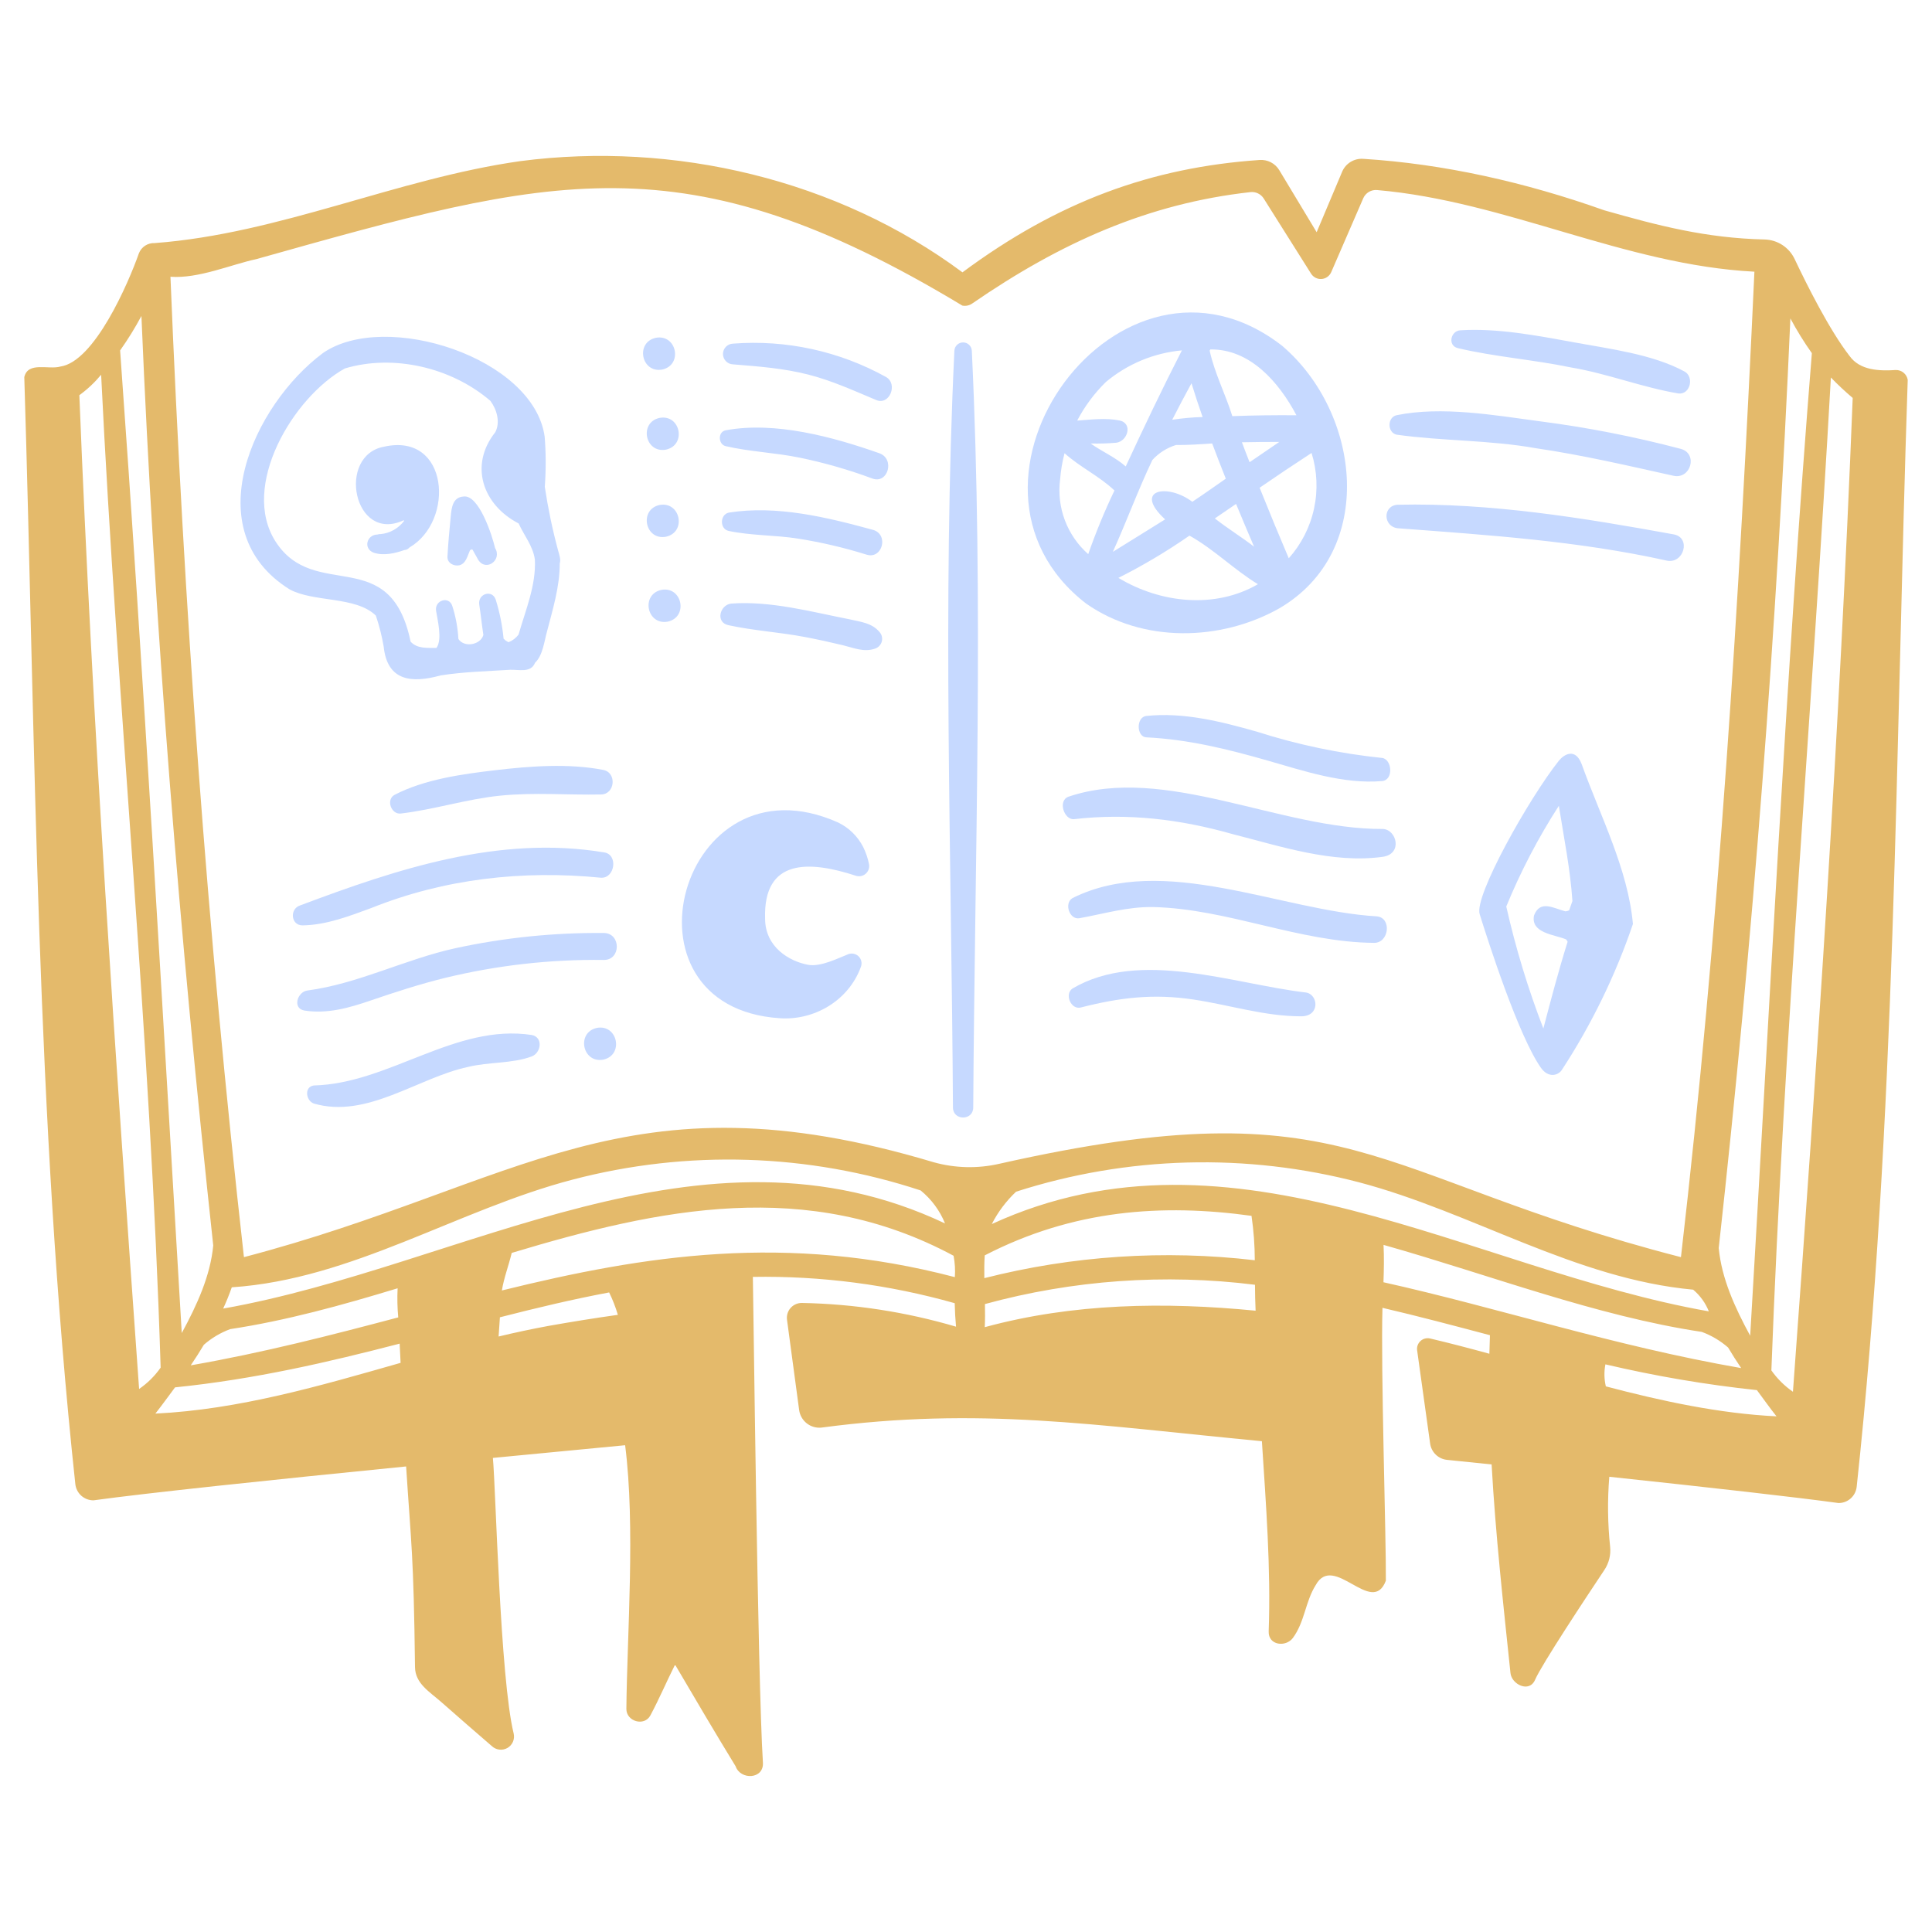
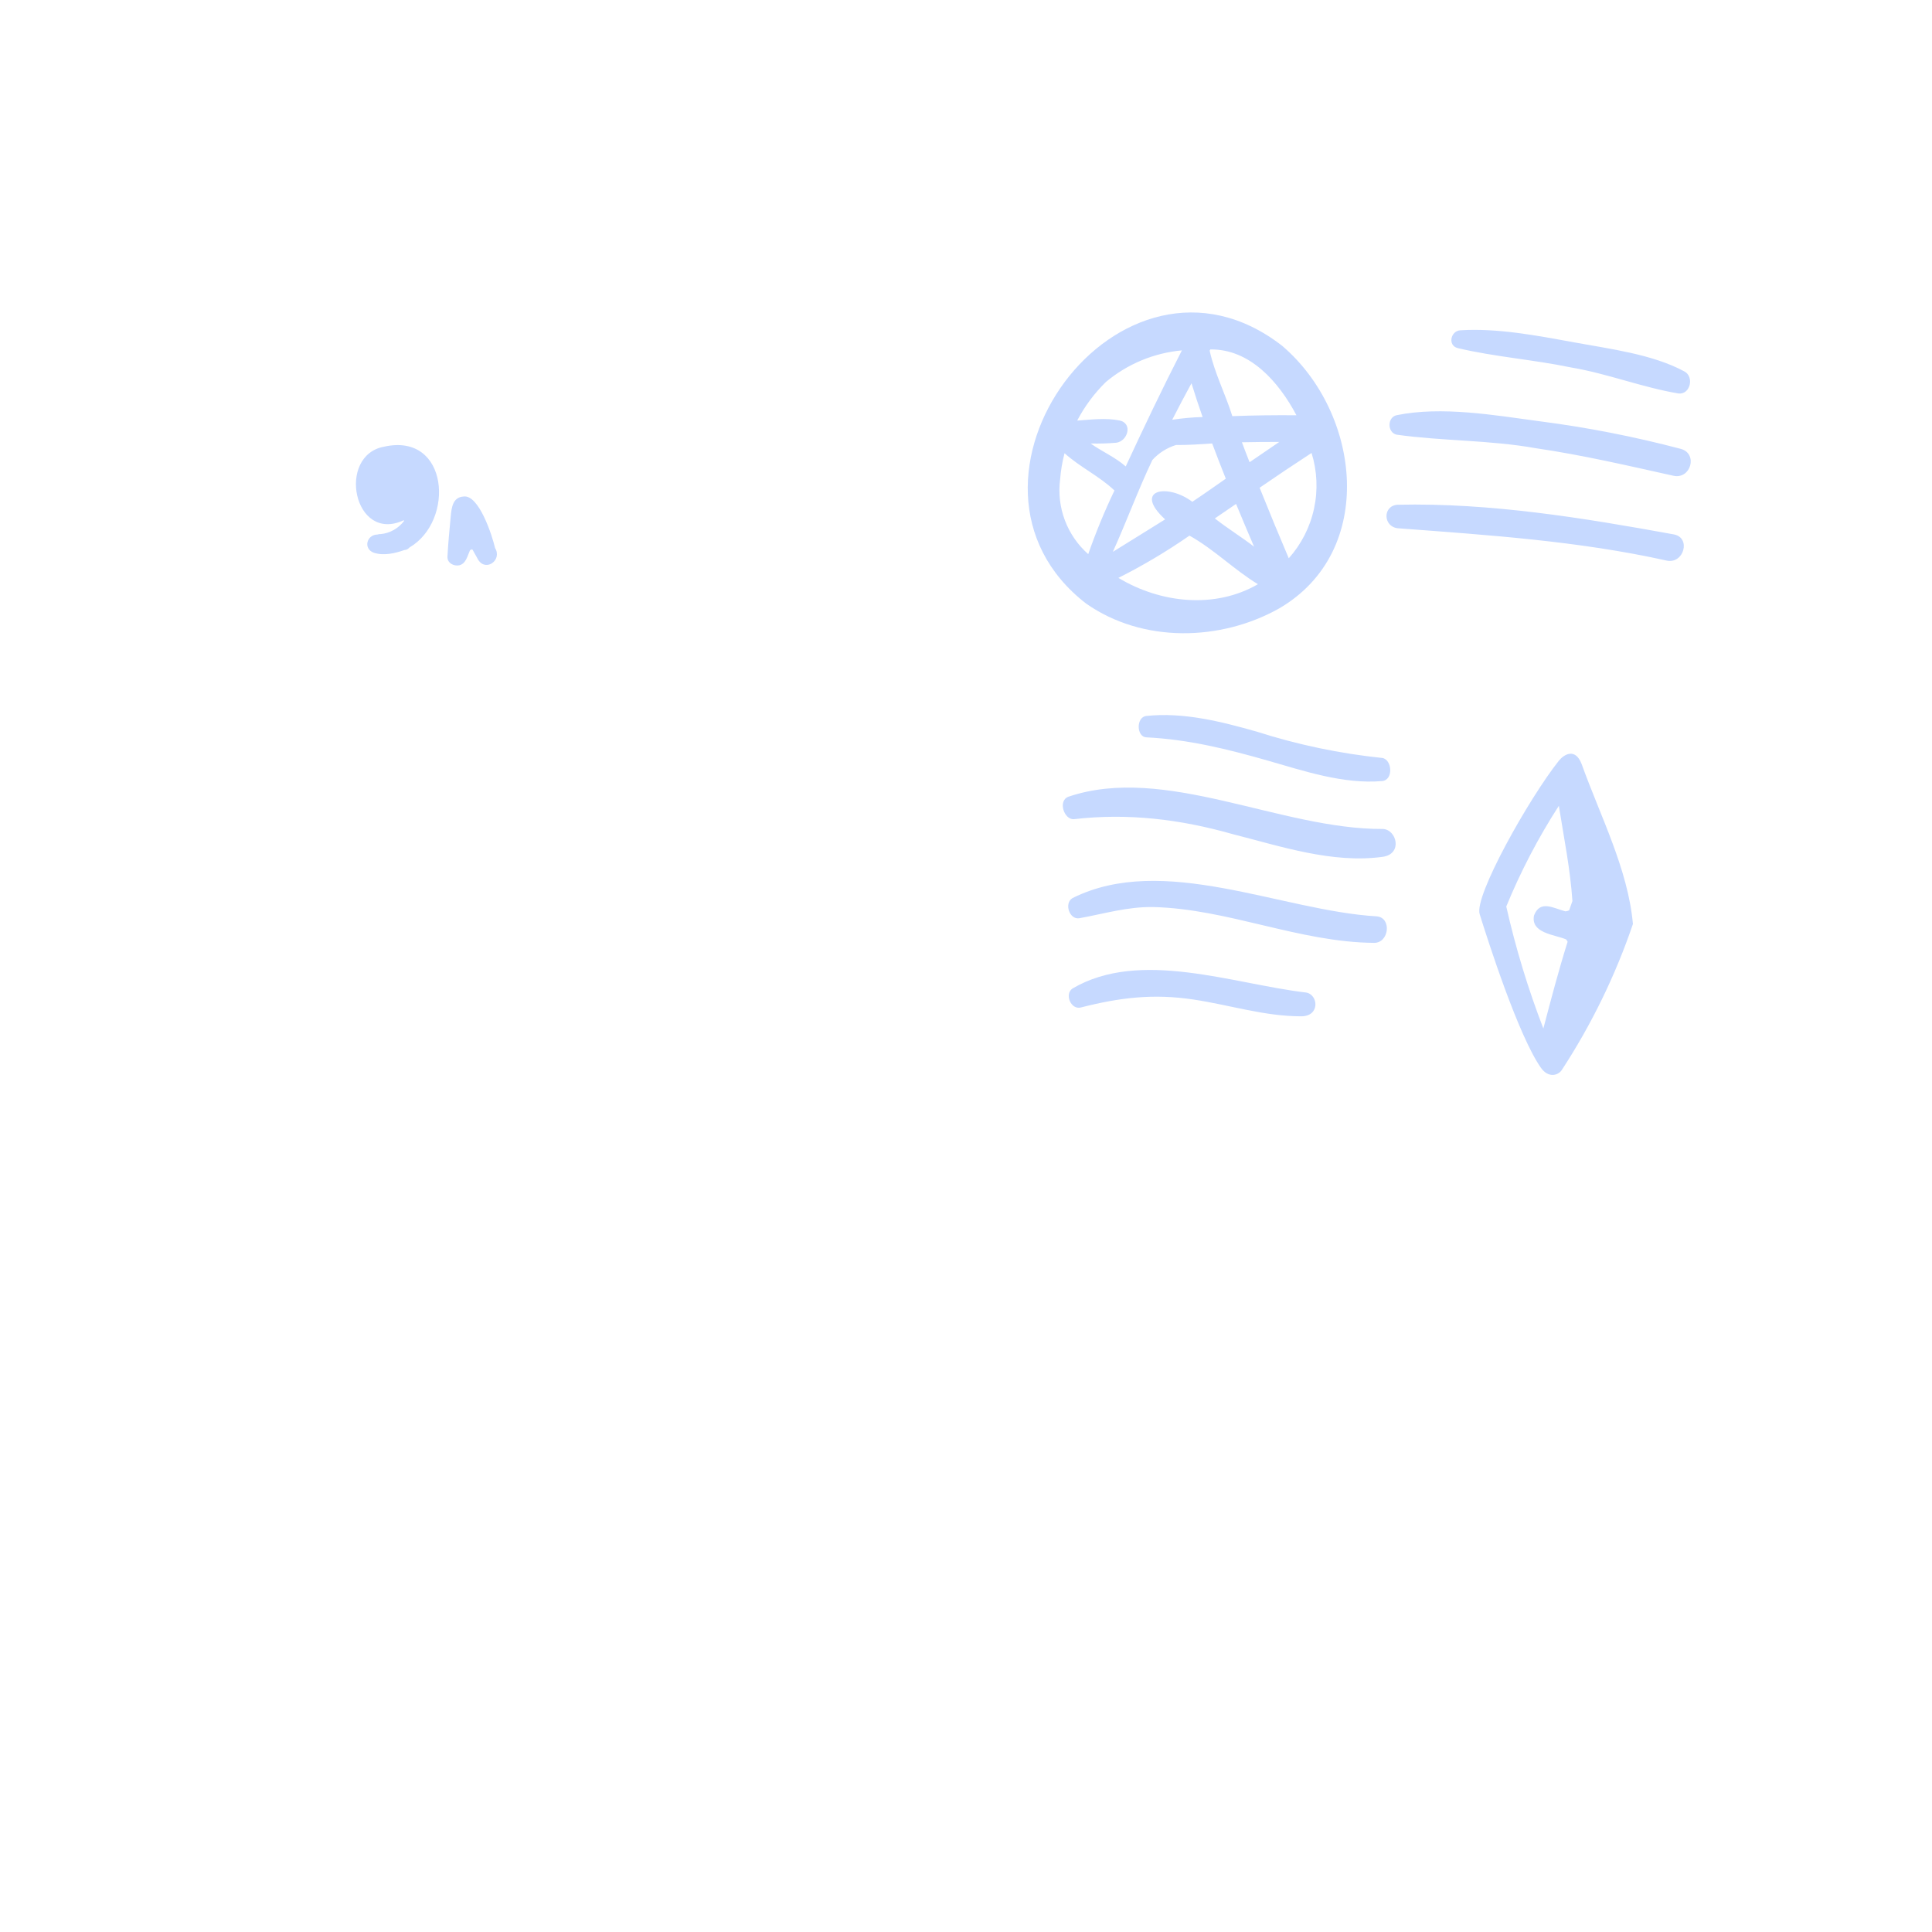
<svg xmlns="http://www.w3.org/2000/svg" width="129" height="129" viewBox="0 0 129 129" fill="none">
-   <path d="M63.724 23.424C62.919 40.223 63.531 57.137 63.629 73.963C63.647 74.834 64.965 74.835 64.983 73.963C65.082 57.138 65.693 40.223 64.889 23.424C64.883 23.274 64.819 23.131 64.711 23.026C64.602 22.922 64.457 22.863 64.306 22.863C64.155 22.863 64.01 22.922 63.902 23.026C63.793 23.131 63.729 23.274 63.724 23.424ZM57.632 56.549C57.266 55.837 56.678 55.264 55.958 54.917C45.447 50.22 40.777 67.249 52.069 67.987C54.353 68.147 56.661 66.822 57.483 64.555C57.527 64.437 57.537 64.309 57.511 64.186C57.484 64.063 57.423 63.95 57.334 63.861C57.245 63.772 57.132 63.71 57.009 63.684C56.886 63.657 56.758 63.667 56.64 63.711C56.001 63.958 54.809 64.575 53.963 64.421C52.716 64.194 51.086 63.245 51.086 61.335C50.957 57.299 54.05 57.467 57.113 58.463C57.226 58.506 57.349 58.519 57.468 58.498C57.587 58.478 57.7 58.427 57.792 58.349C57.885 58.271 57.956 58.17 57.996 58.056C58.037 57.942 58.047 57.819 58.024 57.7C57.946 57.3 57.813 56.913 57.632 56.549ZM33.058 51.428C30.841 51.69 28.354 52.032 26.355 53.067C25.754 53.376 26.111 54.395 26.763 54.319C28.986 54.059 31.142 53.354 33.386 53.127C35.655 52.897 37.875 53.092 40.139 53.047C41.072 53.029 41.199 51.585 40.277 51.407C37.959 50.958 35.388 51.153 33.058 51.428ZM24.806 60.623C29.675 58.672 34.908 58.092 40.106 58.604C41.06 58.682 41.298 57.055 40.334 56.914C33.328 55.749 26.502 58.025 20.03 60.459C19.326 60.689 19.419 61.799 20.21 61.787C21.792 61.765 23.338 61.162 24.806 60.623ZM40.315 62.296C36.986 62.266 33.663 62.606 30.41 63.311C27.06 64.043 23.916 65.688 20.524 66.136C19.848 66.226 19.502 67.349 20.343 67.477C21.874 67.709 23.313 67.296 24.756 66.801C26.396 66.24 28.041 65.707 29.726 65.292C33.191 64.451 36.75 64.049 40.316 64.096C41.474 64.108 41.475 62.305 40.315 62.296ZM35.504 69.106C30.389 68.329 25.98 72.356 20.95 72.477C20.285 72.581 20.434 73.499 20.95 73.682C24.504 74.721 27.894 71.956 31.251 71.239C32.631 70.898 34.186 71.028 35.504 70.538C36.125 70.307 36.29 69.258 35.504 69.106ZM39.857 68.632C38.468 68.933 38.88 71.006 40.279 70.753C41.667 70.452 41.254 68.379 39.857 68.632ZM44.216 24.675C45.605 24.374 45.193 22.301 43.794 22.554C42.405 22.855 42.818 24.928 44.216 24.675ZM44.042 27.902C42.653 28.203 43.066 30.276 44.464 30.023C45.853 29.721 45.441 27.648 44.042 27.902ZM44.464 35.838C45.853 35.537 45.441 33.465 44.042 33.717C42.653 34.018 43.066 36.092 44.464 35.838ZM44.162 39.386C42.773 39.687 43.185 41.76 44.584 41.507C45.972 41.206 45.56 39.133 44.162 39.386ZM59.159 25.172C56.044 23.445 52.49 22.67 48.938 22.945C48.76 22.952 48.591 23.027 48.467 23.156C48.343 23.285 48.273 23.457 48.273 23.636C48.273 23.815 48.343 23.987 48.467 24.116C48.591 24.245 48.76 24.321 48.938 24.328C50.634 24.465 52.308 24.588 53.964 25.009C55.551 25.414 57.005 26.084 58.51 26.712C59.401 27.084 59.971 25.633 59.159 25.172ZM58.71 30.261C55.616 29.172 51.754 28.119 48.456 28.731C47.918 28.83 47.946 29.671 48.456 29.79C50.074 30.166 51.765 30.221 53.398 30.559C55.047 30.899 56.667 31.364 58.244 31.95C59.297 32.341 59.772 30.634 58.71 30.261ZM58.312 35.385C55.218 34.539 51.867 33.717 48.657 34.228C48.059 34.365 48.046 35.322 48.657 35.451C50.167 35.77 51.758 35.721 53.287 35.964C54.835 36.208 56.362 36.565 57.858 37.033C58.908 37.364 59.362 35.709 58.312 35.385ZM56.75 41.357C54.168 40.85 51.472 40.11 48.825 40.301C48.064 40.382 47.756 41.551 48.629 41.742C50.314 42.111 52.066 42.211 53.764 42.537C54.605 42.698 55.442 42.88 56.275 43.081C57.006 43.258 57.678 43.563 58.413 43.313C58.525 43.28 58.626 43.218 58.708 43.133C58.789 43.049 58.848 42.945 58.878 42.832C58.908 42.718 58.908 42.599 58.879 42.486C58.85 42.372 58.792 42.268 58.711 42.183C58.206 41.593 57.482 41.526 56.75 41.357ZM25.618 43.17C25.857 45.483 27.489 45.634 29.427 45.096C30.968 44.856 32.511 44.822 34.062 44.721C34.64 44.7 35.457 44.946 35.723 44.255C36.239 43.771 36.337 42.843 36.512 42.21C36.899 40.716 37.38 39.17 37.374 37.62C37.46 37.362 37.341 37.032 37.267 36.768C36.889 35.365 36.592 33.942 36.376 32.505C36.458 31.392 36.456 30.274 36.368 29.161C35.643 23.882 25.742 20.704 21.578 23.562C16.89 27.045 13.086 35.441 19.328 39.347C20.933 40.231 23.748 39.794 25.094 41.1C25.323 41.775 25.498 42.467 25.618 43.17ZM18.403 36.165C16.025 32.459 19.569 26.517 23.029 24.601C26.262 23.634 30.134 24.525 32.743 26.765C33.182 27.351 33.414 28.208 33.07 28.86C31.318 31.058 32.222 33.706 34.631 34.952C34.989 35.752 35.589 36.453 35.714 37.364C35.798 39.086 35.1 40.707 34.627 42.363C34.457 42.596 34.224 42.776 33.956 42.881C33.93 42.871 33.906 42.859 33.881 42.85C34.055 42.922 33.764 42.791 33.745 42.753C33.848 42.875 33.657 42.654 33.625 42.648C33.541 41.767 33.366 40.897 33.104 40.051C32.871 39.329 31.899 39.643 31.998 40.356C32.105 41.056 32.167 41.682 32.275 42.396C32.085 43.067 30.992 43.258 30.607 42.664C30.567 41.921 30.432 41.186 30.205 40.477C29.993 39.763 29.011 40.075 29.116 40.777C29.203 41.351 29.555 42.702 29.142 43.261C28.53 43.254 27.861 43.328 27.416 42.844C26.058 36.263 21.017 40.218 18.403 36.165Z" fill="#C6D9FF" />
  <path d="M27.335 36.559C30.385 34.784 29.975 28.865 25.654 29.823C22.46 30.395 23.604 36.295 26.95 34.739C26.962 34.75 26.973 34.764 26.986 34.775C26.801 35.023 26.567 35.23 26.298 35.383C26.029 35.536 25.731 35.63 25.423 35.661C25.347 35.656 25.271 35.666 25.199 35.691C24.478 35.703 24.238 36.641 24.957 36.905C25.618 37.122 26.376 36.949 27.002 36.725C27.066 36.722 27.129 36.706 27.186 36.678C27.244 36.649 27.294 36.608 27.335 36.559ZM30.67 37.744C31.12 37.633 31.214 37.102 31.387 36.729C31.433 36.718 31.478 36.701 31.519 36.677C31.533 36.689 31.546 36.702 31.56 36.715C31.687 36.94 31.814 37.164 31.936 37.389C32.455 38.189 33.549 37.391 33.055 36.59C32.867 35.768 31.976 33 30.946 33.153C30.226 33.204 30.15 33.901 30.096 34.471C30.011 35.368 29.924 36.264 29.877 37.164C29.854 37.6 30.311 37.823 30.67 37.744ZM72.519 40.3C76.309 42.957 81.516 42.817 85.416 40.621C91.954 36.807 90.857 27.563 85.611 23.091C74.797 14.682 62.059 32.212 72.519 40.3ZM83.734 36.5C82.843 35.818 81.972 35.29 81.115 34.616C81.588 34.295 82.061 33.971 82.532 33.647C82.925 34.601 83.326 35.552 83.734 36.501V36.5ZM82.924 29.531C83.755 29.514 84.587 29.506 85.419 29.508C84.754 29.956 84.093 30.407 83.434 30.863C83.259 30.421 83.089 29.978 82.924 29.532V29.531ZM79.611 33.504C77.947 32.25 75.624 32.686 77.796 34.679C76.636 35.409 75.466 36.12 74.305 36.847C75.222 34.82 75.991 32.71 76.945 30.712C77.372 30.244 77.917 29.898 78.523 29.713C79.325 29.721 80.135 29.663 80.938 29.61C81.229 30.399 81.537 31.181 81.847 31.962C81.103 32.479 80.365 33.003 79.611 33.505V33.504ZM74.676 38.585C76.322 37.757 77.907 36.815 79.42 35.764C81.06 36.675 82.39 38.033 83.991 39.008C81.134 40.665 77.506 40.287 74.676 38.585ZM86.051 37.277C85.385 35.715 84.737 34.145 84.105 32.567C85.251 31.778 86.407 31.004 87.573 30.245C87.948 31.449 88.005 32.729 87.738 33.961C87.472 35.194 86.891 36.336 86.051 37.277ZM80.814 23.333C83.453 23.293 85.386 25.5 86.564 27.727C85.137 27.715 83.71 27.732 82.283 27.786C81.84 26.357 81.091 24.9 80.769 23.412C80.783 23.386 80.798 23.359 80.813 23.333H80.814ZM79.556 25.59C79.788 26.347 80.035 27.098 80.298 27.845C79.619 27.863 78.941 27.925 78.269 28.028C78.687 27.21 79.116 26.397 79.555 25.59H79.556ZM73.847 25.5C75.283 24.299 77.051 23.565 78.915 23.395C77.607 25.95 76.37 28.543 75.165 31.144C74.462 30.525 73.578 30.151 72.822 29.613C73.394 29.627 73.966 29.61 74.537 29.561C75.298 29.459 75.663 28.257 74.738 28.072C73.811 27.892 72.86 28.018 71.924 28.083C72.425 27.127 73.074 26.255 73.846 25.5H73.847ZM70.784 32.015C70.829 31.422 70.928 30.835 71.08 30.261C72.105 31.187 73.399 31.788 74.413 32.75C73.751 34.133 73.166 35.552 72.661 37C71.965 36.386 71.43 35.61 71.102 34.741C70.775 33.872 70.665 32.936 70.783 32.015H70.784ZM97.344 23.246C99.814 23.829 102.395 24.014 104.888 24.533C107.322 24.941 109.654 25.869 112.077 26.273C112.869 26.353 113.13 25.16 112.475 24.805C110.343 23.648 107.461 23.292 105.093 22.858C102.651 22.41 99.993 21.898 97.505 22.054C96.853 22.094 96.644 23.079 97.344 23.246ZM93.262 29.025C96.33 29.455 99.474 29.377 102.538 29.926C105.64 30.379 108.676 31.087 111.733 31.766C112.897 32.024 113.39 30.287 112.228 29.972C109.123 29.152 105.967 28.535 102.781 28.125C99.777 27.72 96.265 27.11 93.262 27.721C92.617 27.851 92.617 28.892 93.262 29.025ZM93.333 35.272C99.347 35.725 105.385 36.118 111.294 37.433C112.434 37.665 112.92 35.911 111.776 35.685C105.711 34.579 99.514 33.567 93.333 33.701C92.306 33.752 92.342 35.166 93.333 35.272ZM104.084 50.794C102.099 53.295 98.393 59.865 98.801 61.049C99.372 62.881 101.388 69.16 102.885 71.293C103.38 71.999 104.033 71.815 104.28 71.446C106.265 68.408 107.861 65.133 109.031 61.698C108.706 58.047 106.853 54.49 105.607 51.017C105.176 49.9 104.425 50.377 104.084 50.794ZM104.771 60.786C104.693 60.819 104.61 60.841 104.526 60.852C103.749 60.655 102.834 60.052 102.426 61.129C102.194 62.312 103.788 62.396 104.572 62.724C104.606 62.775 104.639 62.825 104.671 62.878C104.056 64.839 103.568 66.709 103.05 68.672C102.027 66.021 101.199 63.299 100.574 60.527C101.536 58.183 102.711 55.932 104.085 53.803C104.434 56.017 104.838 57.964 104.991 60.16C104.921 60.37 104.848 60.579 104.771 60.786ZM76.543 47.804C75.85 47.877 75.872 49.2 76.543 49.233C79.339 49.37 81.963 50.016 84.645 50.785C87.082 51.484 89.72 52.374 92.282 52.151C93.058 52.084 92.953 50.716 92.297 50.61C89.448 50.314 86.636 49.724 83.908 48.85C81.531 48.178 79.03 47.542 76.543 47.804ZM92.334 55.35C85.49 55.389 77.778 51.015 71.335 53.198C70.615 53.473 71.052 54.742 71.701 54.697C75.313 54.278 78.804 54.701 82.287 55.69C85.52 56.511 88.961 57.669 92.314 57.212C93.68 57.025 93.259 55.387 92.334 55.35ZM91.939 61.186C85.533 60.809 77.672 56.937 71.615 59.964C71.031 60.303 71.402 61.43 72.073 61.309C73.771 61.003 75.26 60.537 77.009 60.564C82.011 60.688 86.748 62.919 91.756 62.955C92.756 62.954 92.934 61.284 91.939 61.186ZM87.198 66.27C82.341 65.701 76.119 63.348 71.612 66.002C71.061 66.365 71.498 67.44 72.166 67.27C74.779 66.603 77.019 66.335 79.71 66.742C82.131 67.108 84.424 67.859 86.883 67.859C88.154 67.86 88.032 66.4 87.198 66.27Z" fill="#C6D9FF" />
-   <path d="M123.491 23.763C122.152 22.034 120.648 19.028 119.83 17.3C119.65 16.918 119.368 16.593 119.015 16.362C118.662 16.131 118.251 16.002 117.829 15.991C113.884 15.898 110.737 15.069 107.118 14.042C101.819 12.16 96.392 10.94 91.013 10.605C90.72 10.586 90.428 10.658 90.178 10.812C89.927 10.966 89.731 11.194 89.616 11.464L87.913 15.505L85.416 11.36C85.281 11.136 85.086 10.955 84.854 10.835C84.622 10.716 84.362 10.663 84.102 10.682C76.898 11.177 70.663 13.438 64.264 18.184C55.915 11.983 45.008 9.417 34.743 10.758C26.457 11.933 18.715 15.598 10.328 16.231C10.102 16.22 9.878 16.281 9.689 16.404C9.499 16.528 9.353 16.708 9.272 16.919C8.579 18.891 6.314 24.143 4.035 24.474C3.245 24.702 1.87 24.121 1.622 25.178C2.376 49.768 2.405 74.582 5.031 99.107C5.066 99.403 5.209 99.675 5.432 99.873C5.656 100.07 5.943 100.178 6.241 100.178C9.726 99.695 17.913 98.83 27.117 97.915C27.453 103.139 27.619 103.72 27.71 111.315C27.724 112.408 28.681 112.957 29.448 113.632C30.574 114.624 31.706 115.61 32.843 116.59C32.981 116.72 33.157 116.801 33.345 116.822C33.532 116.844 33.722 116.804 33.886 116.709C34.049 116.614 34.177 116.469 34.251 116.295C34.325 116.121 34.341 115.928 34.297 115.744C33.39 112.038 33.105 99.392 32.91 97.345C35.865 97.057 38.846 96.772 41.74 96.498C42.432 101.886 41.869 109.14 41.823 114.102C41.815 114.939 43.02 115.299 43.427 114.537C44.013 113.441 44.514 112.266 45.074 111.148C46.407 113.417 47.742 115.689 49.115 117.931C49.438 118.869 51.012 118.814 50.94 117.687C50.589 112.235 50.293 85.84 50.269 85.258C54.823 85.182 59.363 85.774 63.746 87.014C63.758 87.543 63.786 88.067 63.834 88.582C60.494 87.599 57.037 87.066 53.555 86.998C53.412 86.995 53.27 87.022 53.138 87.079C53.007 87.136 52.889 87.221 52.793 87.327C52.697 87.434 52.626 87.56 52.584 87.697C52.542 87.834 52.53 87.978 52.549 88.121L53.359 94.148C53.406 94.496 53.586 94.812 53.86 95.031C54.134 95.25 54.482 95.354 54.832 95.323C65.405 93.914 73.033 95.16 84.257 96.23C84.529 100.455 84.862 104.711 84.71 108.929C84.677 109.868 85.854 110 86.325 109.367C87.116 108.3 87.155 106.946 87.844 105.848C89.049 103.618 91.613 107.982 92.534 105.542C92.561 102.747 92.186 91.456 92.308 87.324C94.699 87.882 97.079 88.514 99.484 89.152C99.468 89.565 99.455 89.978 99.445 90.39C98.131 90.029 96.814 89.683 95.492 89.372C95.38 89.345 95.262 89.346 95.15 89.375C95.038 89.403 94.934 89.459 94.849 89.537C94.763 89.615 94.698 89.712 94.658 89.821C94.618 89.93 94.606 90.046 94.622 90.161L95.49 96.388C95.529 96.669 95.662 96.929 95.866 97.126C96.071 97.323 96.335 97.446 96.617 97.475C97.615 97.577 98.608 97.679 99.595 97.781C99.855 102.447 100.374 107.116 100.855 111.713C100.932 112.466 102.112 113.058 102.498 112.158C102.931 111.149 105.935 106.609 107.126 104.824C107.43 104.368 107.566 103.821 107.508 103.276C107.344 101.724 107.326 100.16 107.453 98.604C114.275 99.331 119.997 99.977 122.757 100.358C123.056 100.36 123.344 100.252 123.568 100.054C123.791 99.857 123.935 99.584 123.97 99.287C126.607 74.757 126.557 49.952 127.379 25.36C127.347 25.174 127.249 25.006 127.104 24.886C126.958 24.765 126.774 24.702 126.586 24.706C125.494 24.775 124.194 24.746 123.491 23.763ZM119.543 21.26C119.972 22.064 120.451 22.839 120.978 23.582C119.223 45.389 118.157 67.325 116.86 89.187C115.839 87.309 114.953 85.372 114.76 83.331C117.041 62.699 118.635 42.009 119.544 21.259L119.543 21.26ZM9.443 21.097C10.31 41.835 12.006 62.529 14.238 83.162C14.044 85.196 13.154 87.132 12.136 89.009C10.836 67.141 9.6 45.224 8.02 23.398C8.542 22.662 9.017 21.893 9.443 21.097ZM26.591 87.963C22.158 89.137 17.601 90.316 12.737 91.164C13.042 90.715 13.334 90.256 13.612 89.79C14.13 89.338 14.725 88.984 15.37 88.746C19.085 88.183 22.813 87.157 26.549 86.019C26.517 86.667 26.531 87.317 26.591 87.963ZM9.288 92.742C7.71 70.639 6.179 48.526 5.298 26.387C5.838 25.994 6.326 25.535 6.753 25.022C7.833 47.13 10.043 69.184 10.726 91.317C10.336 91.874 9.849 92.357 9.288 92.742ZM10.375 94.386C10.834 93.807 11.252 93.213 11.688 92.635C17.042 92.09 21.945 90.944 26.685 89.715C26.706 90.142 26.727 90.57 26.748 90.998C21.353 92.538 15.962 94.115 10.374 94.386H10.375ZM14.901 87.375C15.115 86.911 15.307 86.437 15.476 85.954C23.524 85.42 30.553 80.771 38.236 78.763C45.888 76.757 53.958 77.007 61.471 79.486C62.191 80.071 62.751 80.829 63.1 81.689C46.853 74.008 30.968 84.527 14.9 87.375H14.901ZM36.639 88.528C35.518 88.735 34.402 88.972 33.292 89.239C33.32 88.811 33.349 88.383 33.379 87.956C35.804 87.334 38.222 86.757 40.672 86.296C40.908 86.777 41.103 87.278 41.255 87.792C39.708 88.008 38.167 88.258 36.639 88.528H36.639ZM63.756 85.274C52.502 82.324 43.069 83.806 33.511 86.165C33.647 85.317 33.964 84.506 34.168 83.657C44.031 80.686 53.909 78.602 63.671 83.847C63.76 84.317 63.789 84.797 63.756 85.274ZM62.351 77.606C41.772 71.432 34.714 79.113 16.303 83.936L16.286 83.924C13.824 62.066 12.275 40.454 11.381 18.479C13.248 18.619 15.443 17.658 17.111 17.303C36.81 11.773 45.621 9.161 64.254 20.404C64.368 20.427 64.486 20.426 64.6 20.402C64.715 20.378 64.823 20.331 64.918 20.263C70.809 16.207 76.653 13.587 83.499 12.827C83.671 12.809 83.844 12.839 83.999 12.915C84.155 12.99 84.286 13.108 84.378 13.254L87.543 18.276C87.617 18.393 87.722 18.487 87.845 18.549C87.969 18.612 88.107 18.639 88.245 18.628C88.383 18.618 88.516 18.57 88.628 18.489C88.741 18.409 88.83 18.299 88.885 18.173L91.022 13.243C91.099 13.065 91.23 12.915 91.397 12.815C91.564 12.716 91.758 12.672 91.951 12.69C100.571 13.434 108.466 17.691 117.142 18.141C116.136 40.109 114.769 62.069 112.239 83.924L112.222 83.936C91.346 78.558 90.286 72.401 66.725 77.706C65.281 78.037 63.778 78.002 62.351 77.606ZM65.752 83.821C71.669 80.763 77.613 80.36 83.564 81.182C83.708 82.164 83.781 83.155 83.783 84.147C77.741 83.439 71.62 83.844 65.724 85.342C65.716 84.838 65.716 84.316 65.752 83.821ZM65.754 88.615C65.776 88.103 65.774 87.588 65.764 87.072C71.632 85.469 77.758 85.031 83.795 85.784C83.798 86.372 83.811 86.939 83.837 87.515C77.776 86.925 71.664 87.008 65.754 88.615ZM66.223 81.73C66.636 80.922 67.185 80.191 67.845 79.569C75.27 77.184 83.221 76.969 90.764 78.948C98.313 80.945 105.166 85.387 113.053 86.112C113.516 86.501 113.876 86.998 114.099 87.56C98.15 84.748 82.377 74.309 66.223 81.73ZM92.374 85.616C92.404 84.781 92.42 83.947 92.379 83.121C99.478 85.127 106.574 87.872 113.629 88.931C114.273 89.169 114.869 89.522 115.386 89.974C115.663 90.441 115.954 90.899 116.259 91.348C107.719 89.864 100.078 87.331 92.374 85.616ZM107.222 92.568C107.108 92.086 107.098 91.585 107.193 91.098C110.526 91.882 113.904 92.457 117.309 92.819C117.739 93.391 118.158 93.996 118.618 94.569C114.81 94.385 110.911 93.542 107.222 92.568ZM119.715 92.928C119.154 92.541 118.667 92.058 118.275 91.502C119.097 69.374 121.016 47.31 122.248 25.206C122.71 25.686 123.197 26.141 123.705 26.571C122.834 48.71 121.341 70.826 119.715 92.928Z" fill="#E4BA6B" />
</svg>